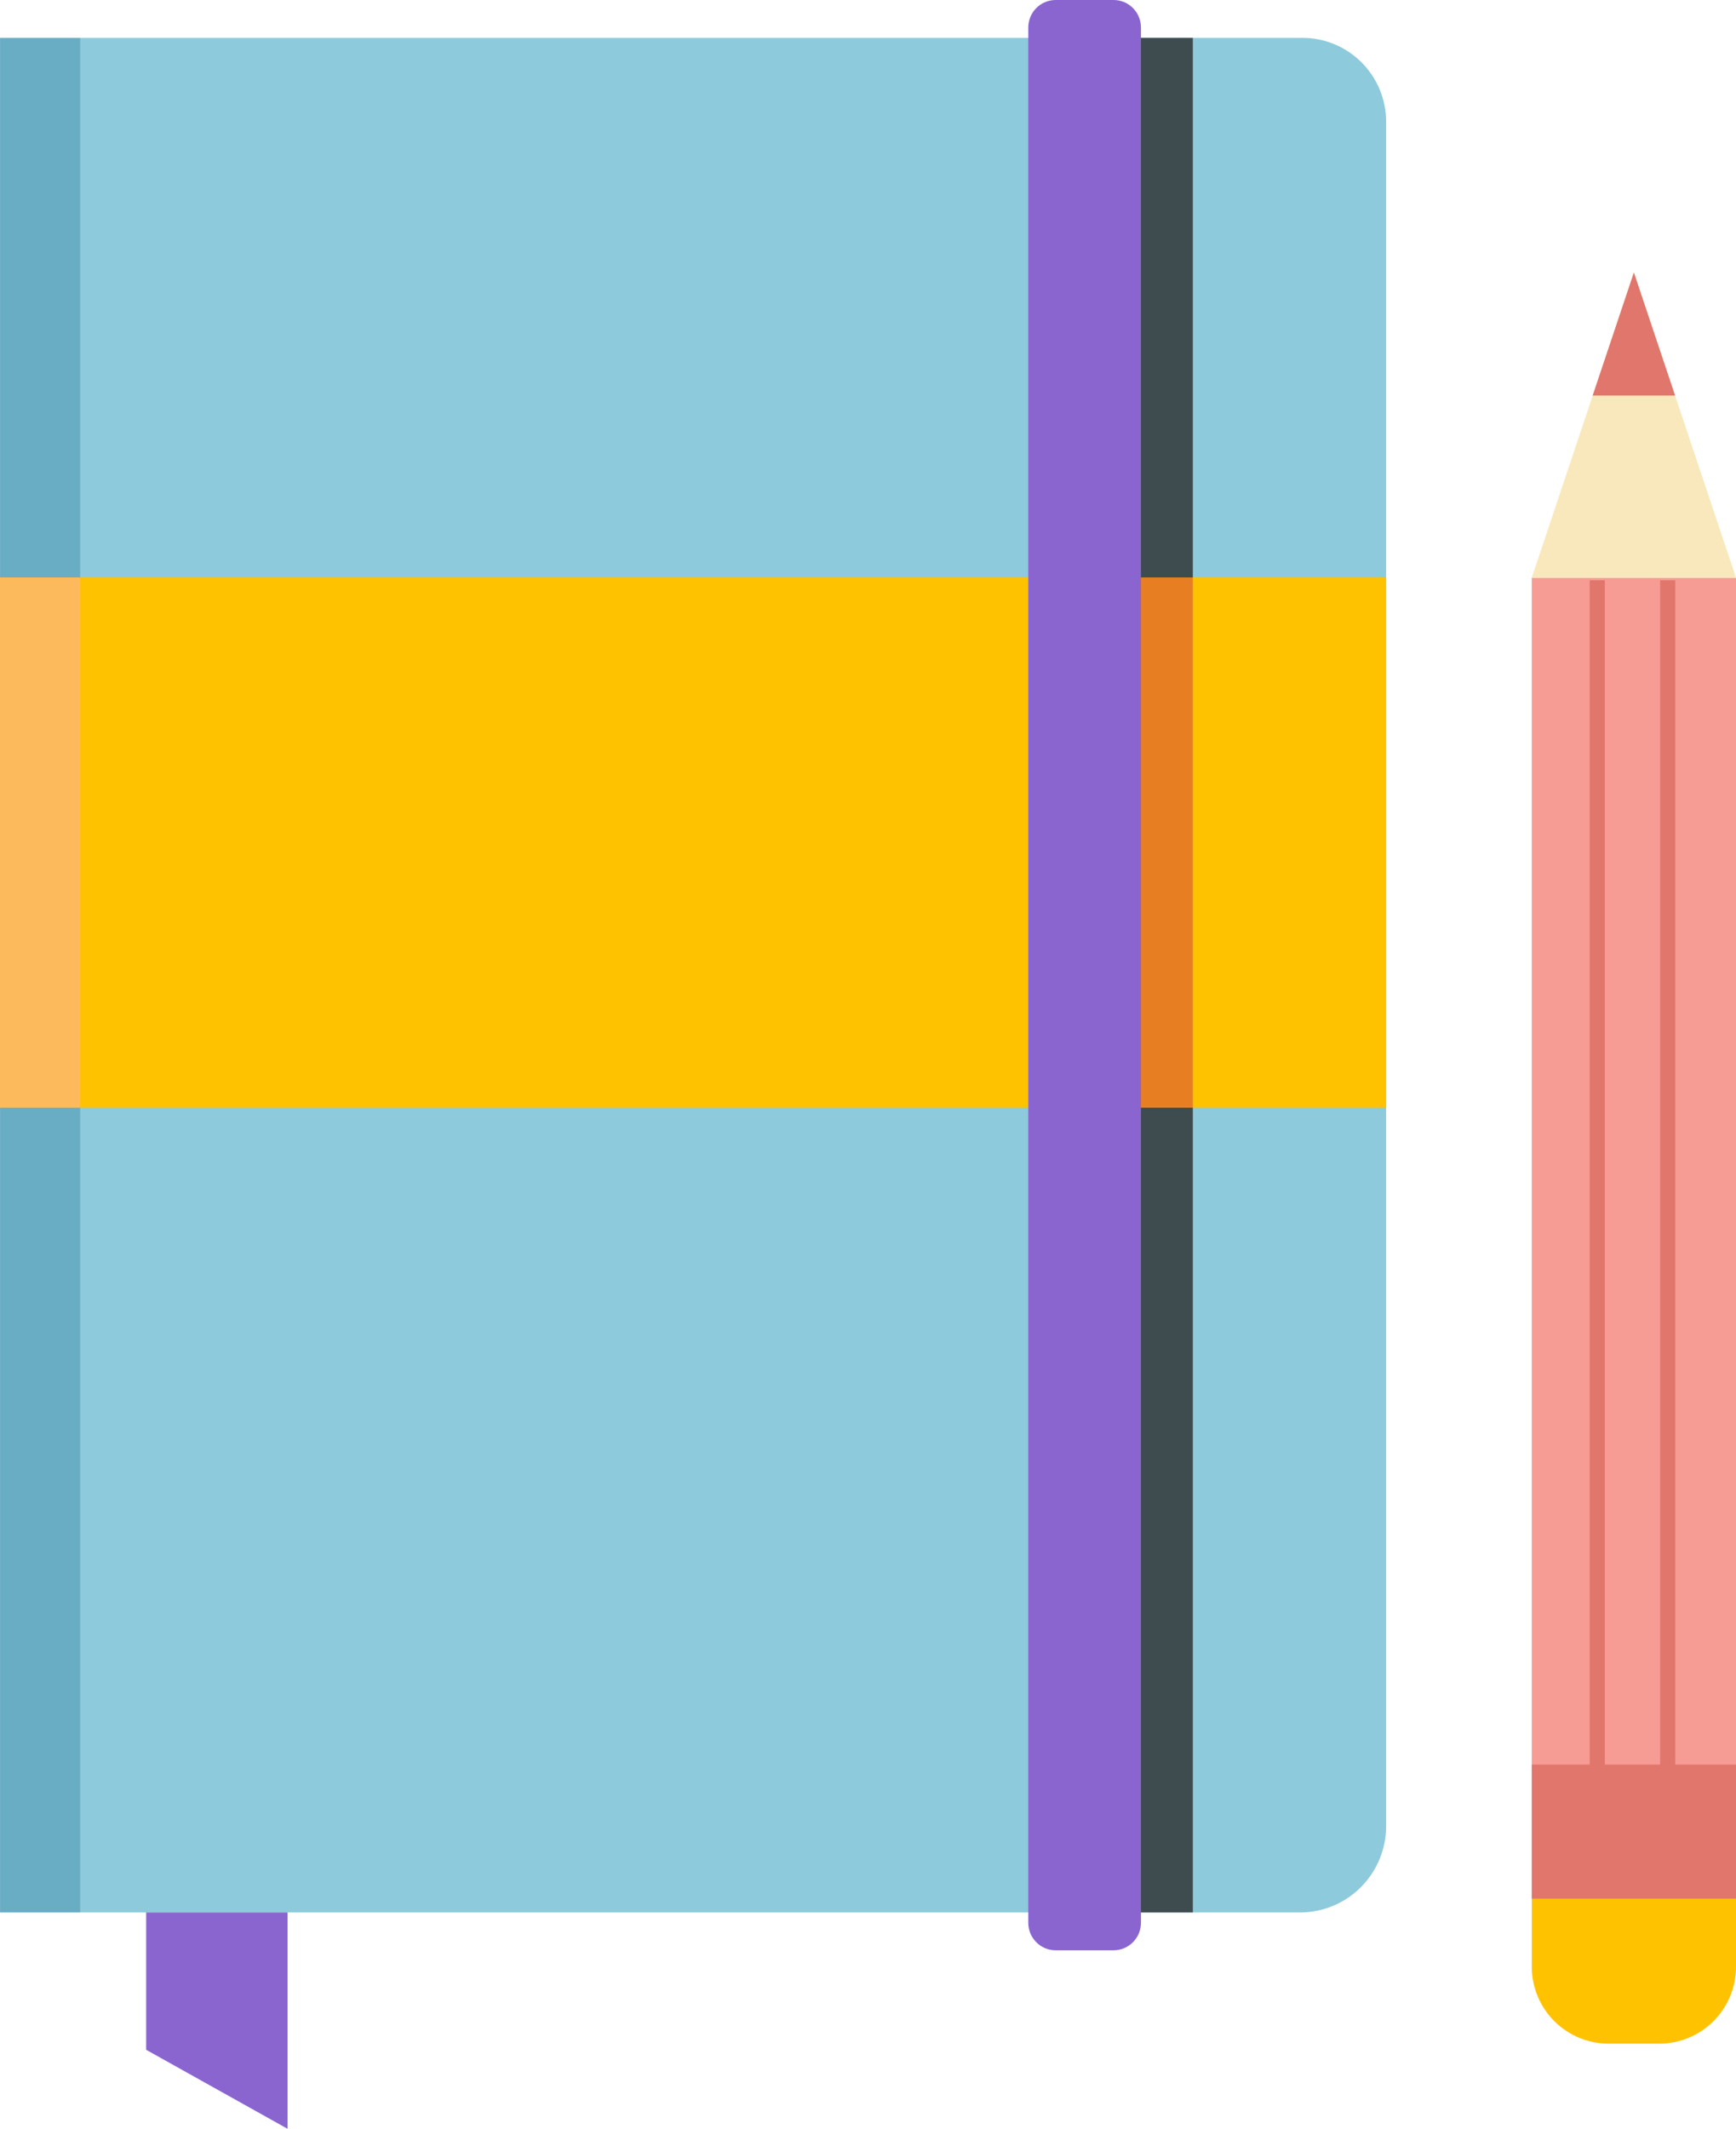
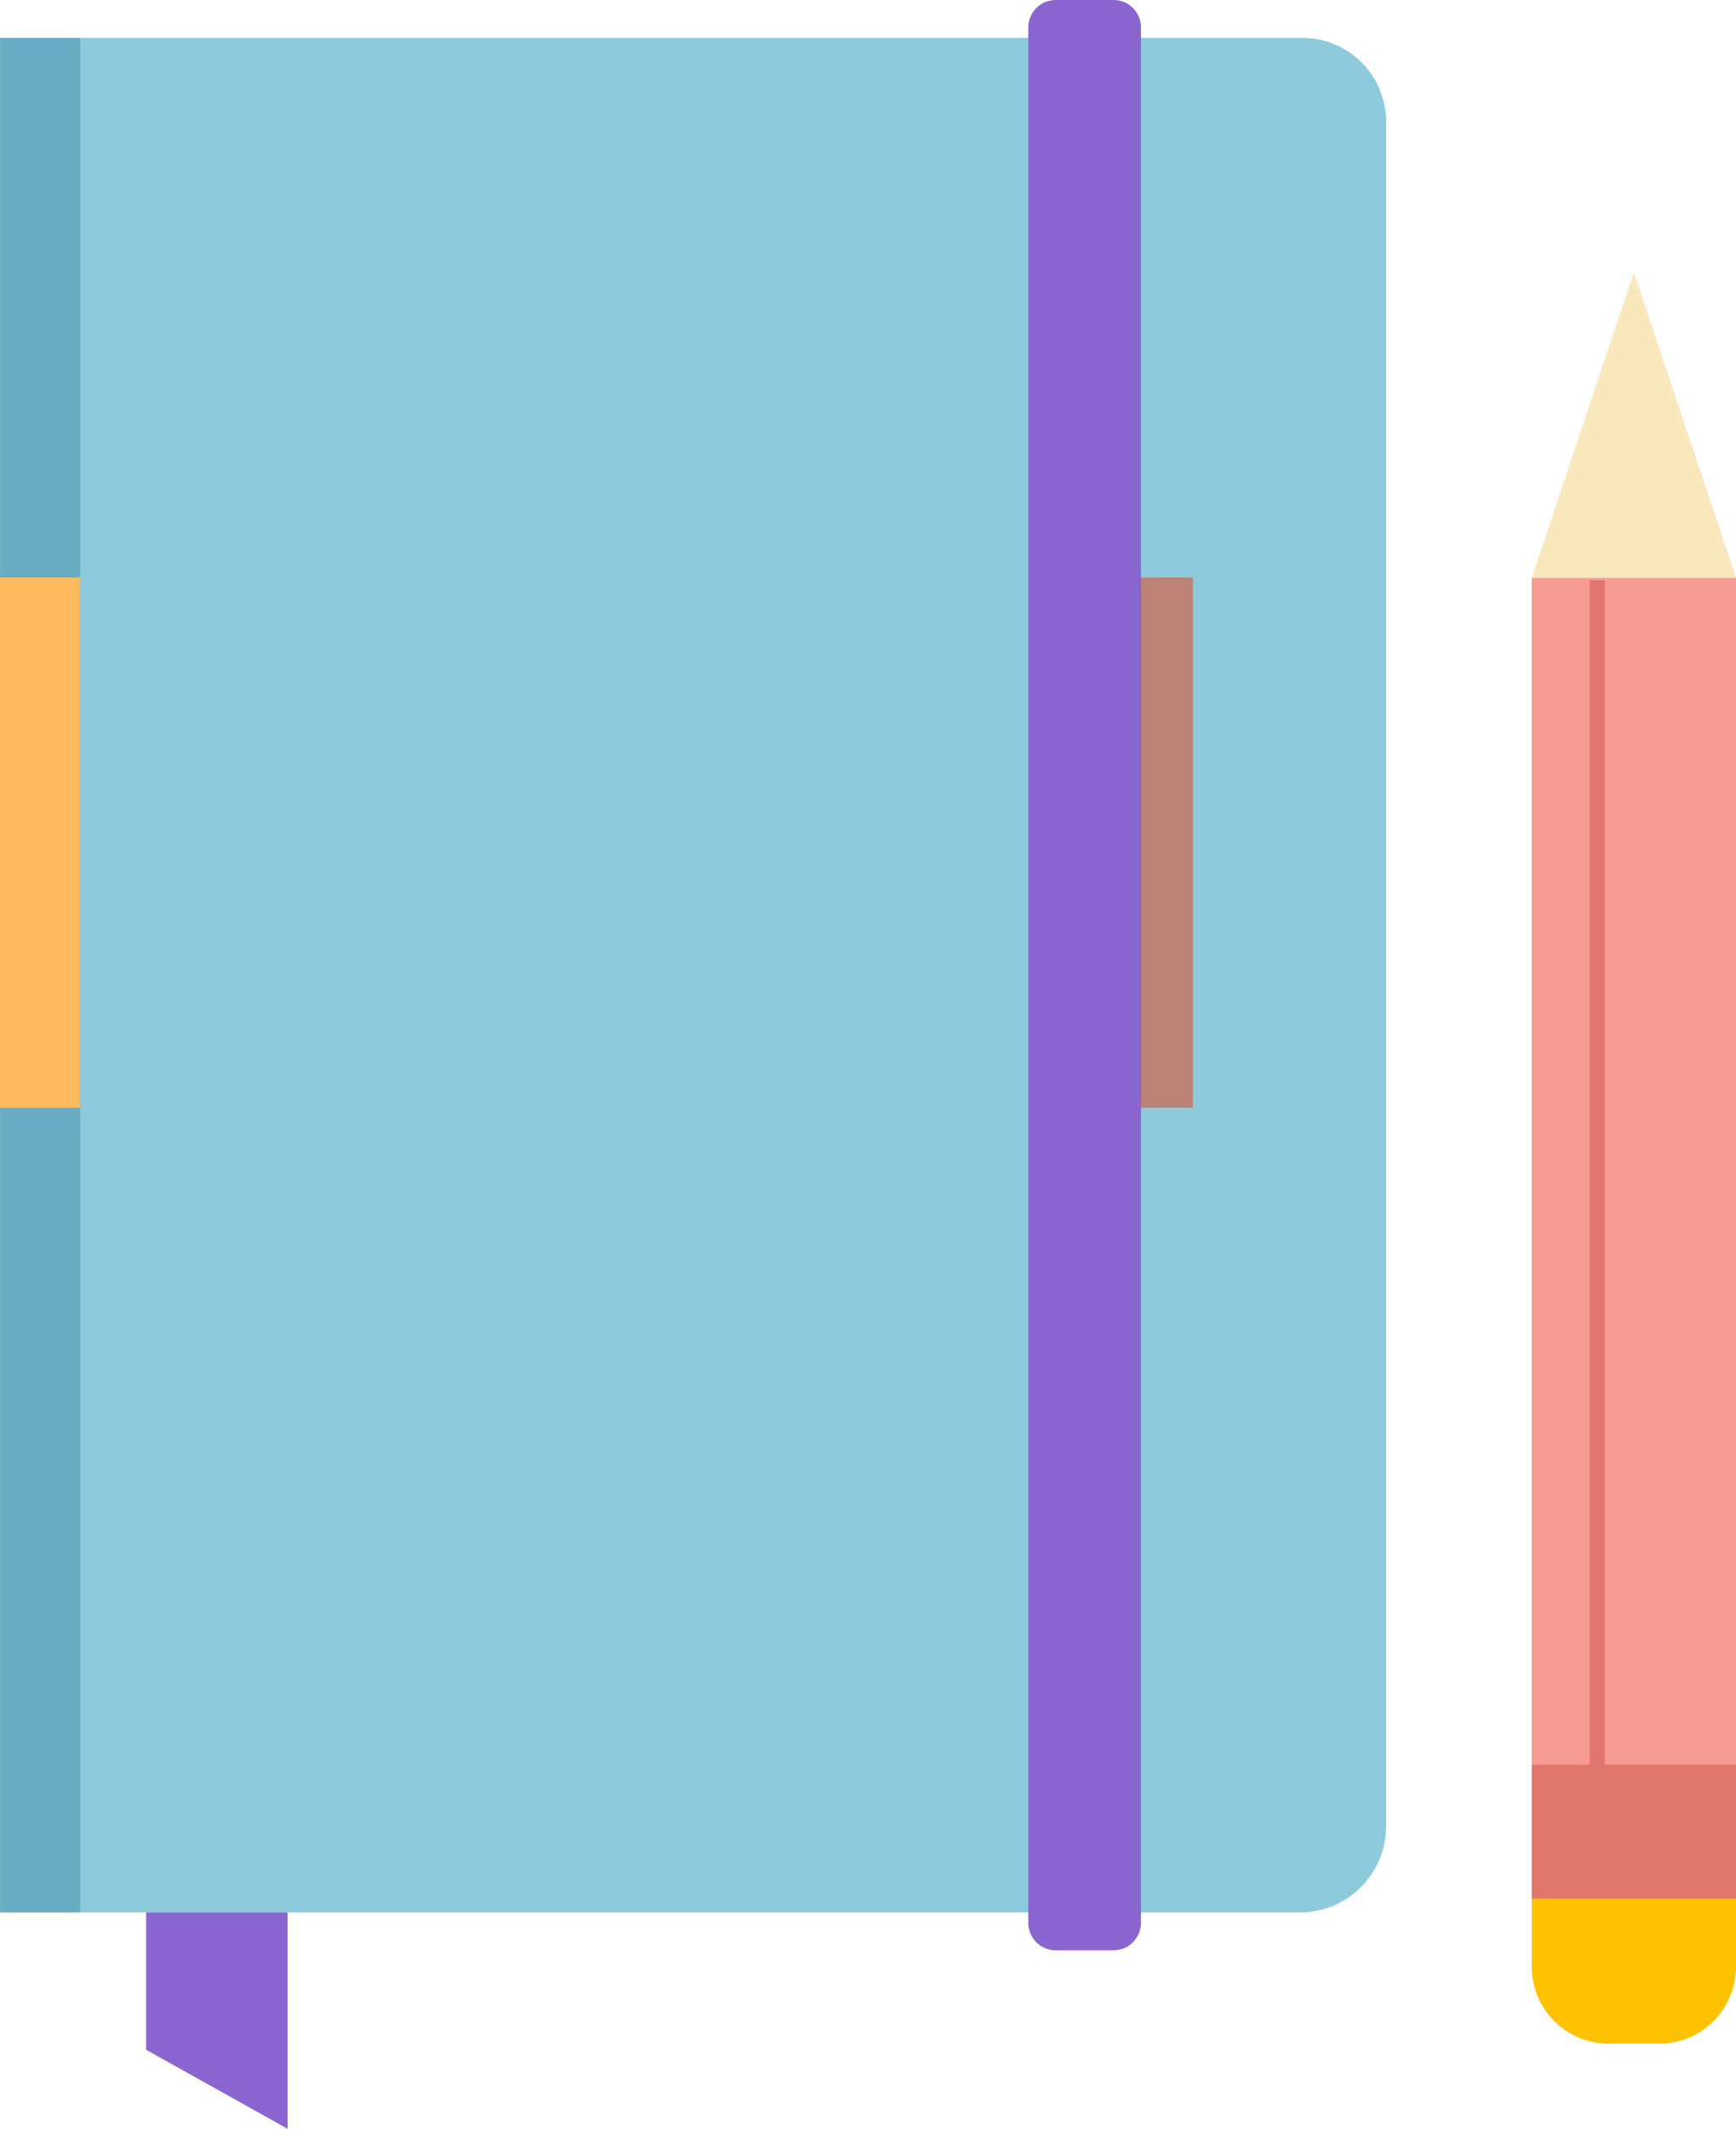
<svg xmlns="http://www.w3.org/2000/svg" width="102" height="125" viewBox="0 0 102 125" fill="none">
  <g clip-path="url(#clip0)">
    <path d="M102 33.923H90V111.506H102V33.923Z" fill="#F79C94" />
    <path d="M102 33.923H90L96 16L102 33.923Z" fill="#F9E8BB" />
    <path d="M90 111.506H102V115.486C101.999 116.683 101.524 117.831 100.678 118.677C99.832 119.524 98.685 119.999 97.489 120H94.511C93.315 119.999 92.168 119.524 91.322 118.677C90.476 117.831 90.001 116.683 90 115.486V111.506Z" fill="#FFC200" />
-     <path d="M96 16L93.578 23.227H98.422L96 16Z" fill="#E1766C" />
    <path d="M94.293 34.074H93.404V103.781H94.293V34.074Z" fill="#E1766C" />
-     <path d="M98.431 34.074H97.542V103.781H98.431V34.074Z" fill="#E1766C" />
    <path d="M102 103.612H90V111.483H102V103.612Z" fill="#E1766C" />
  </g>
  <g clip-path="url(#clip1)">
    <path d="M76.457 112.295H0.004V2.224H76.457C77.108 2.214 77.755 2.335 78.359 2.578C78.964 2.822 79.514 3.183 79.978 3.642C80.442 4.101 80.811 4.648 81.062 5.251C81.313 5.854 81.443 6.501 81.443 7.155V107.207C81.447 108.543 80.925 109.826 79.992 110.779C79.058 111.731 77.788 112.276 76.457 112.295Z" fill="#8DCADC" />
-     <path d="M70.086 2.224H63.438V112.295H70.086V2.224Z" fill="#3E4B4F" />
+     <path d="M70.086 2.224H63.438H70.086V2.224Z" fill="#3E4B4F" />
    <path opacity="0.3" d="M4.709 2.224H0V112.295H4.709V2.224Z" fill="#15678D" />
-     <path d="M81.443 33.91H0V65.04H81.443V33.91Z" fill="#FFC200" />
    <path d="M4.709 33.91H0V65.04H4.709V33.91Z" fill="#FDBA5D" />
    <path opacity="0.61" d="M70.086 33.91H65.377V65.04H70.086V33.91Z" fill="#D85639" />
    <path d="M65.43 114.519H62.026C61.599 114.519 61.19 114.349 60.889 114.046C60.587 113.743 60.417 113.333 60.417 112.905V1.609C60.419 1.182 60.589 0.773 60.89 0.471C61.192 0.169 61.6 -1.64835e-06 62.026 0H65.43C65.856 -1.64835e-06 66.264 0.169 66.566 0.471C66.868 0.773 67.037 1.182 67.039 1.609V112.878C67.042 113.092 67.002 113.304 66.923 113.503C66.843 113.702 66.725 113.883 66.576 114.035C66.426 114.188 66.248 114.309 66.051 114.392C65.855 114.475 65.644 114.518 65.43 114.519Z" fill="#8A65D0" />
    <path d="M16.897 125L8.587 120.36V112.295H16.897V125Z" fill="#8A65D0" />
  </g>
  <defs>
    <clipPath id="clip0">
      <rect width="12" height="104" fill="white" transform="translate(90 16)" />
    </clipPath>
    <clipPath id="clip1">
      <rect width="86" height="125" fill="white" />
    </clipPath>
  </defs>
</svg>